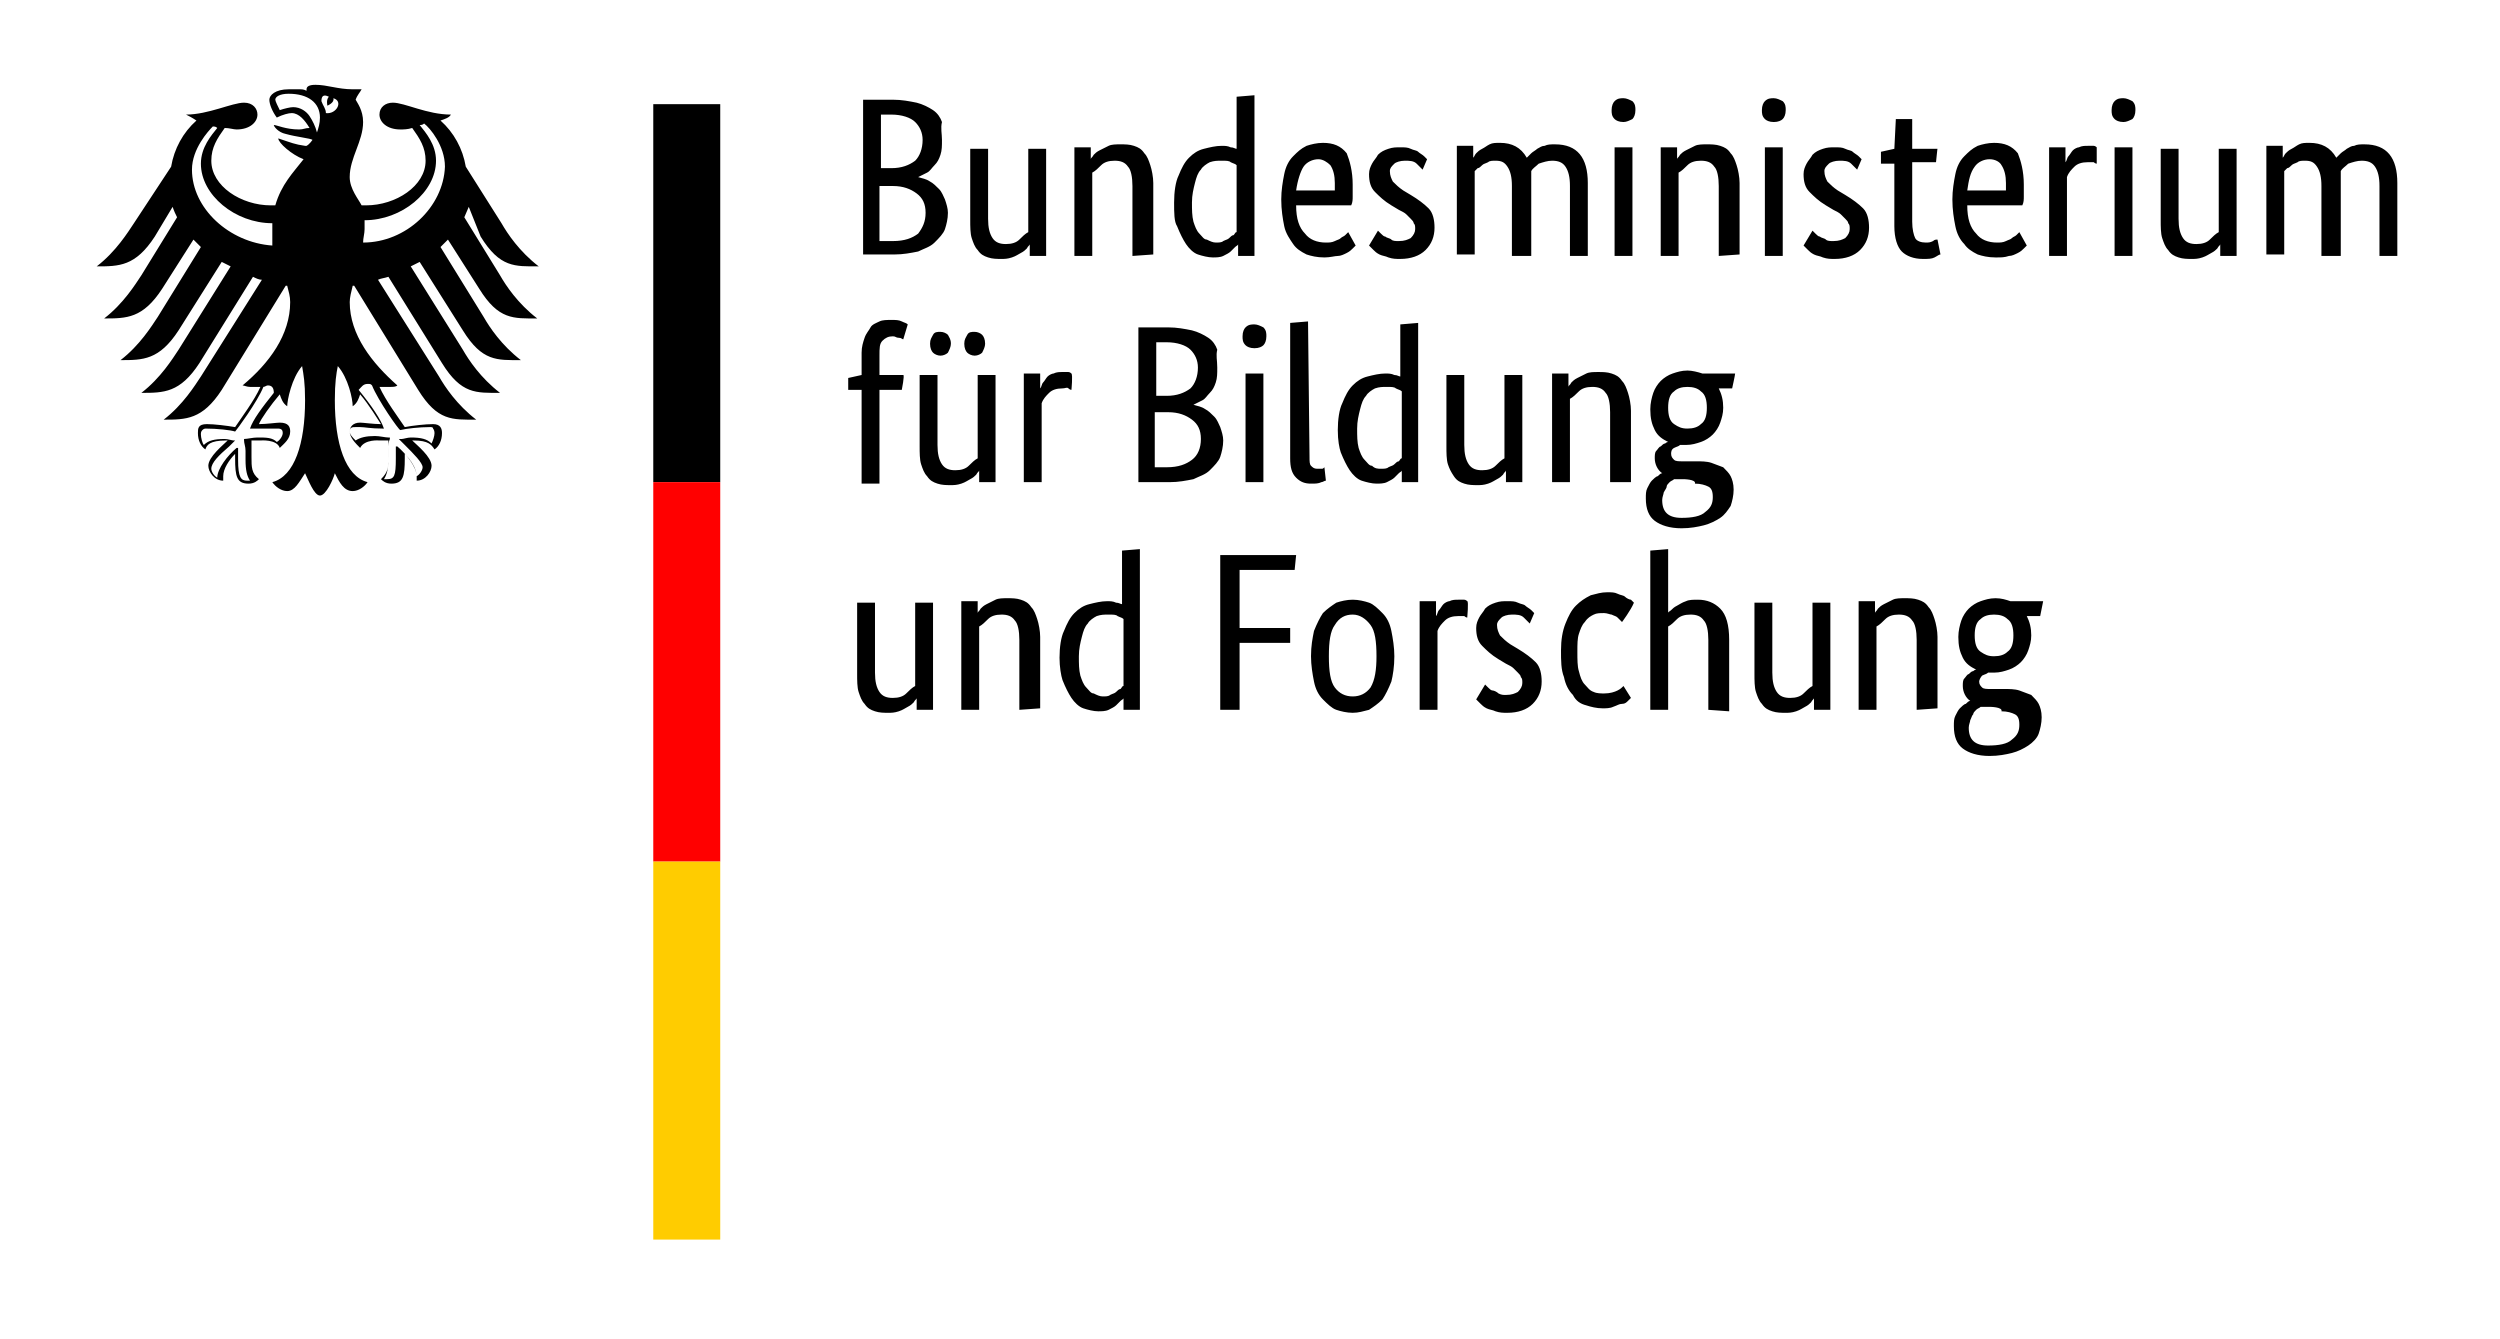
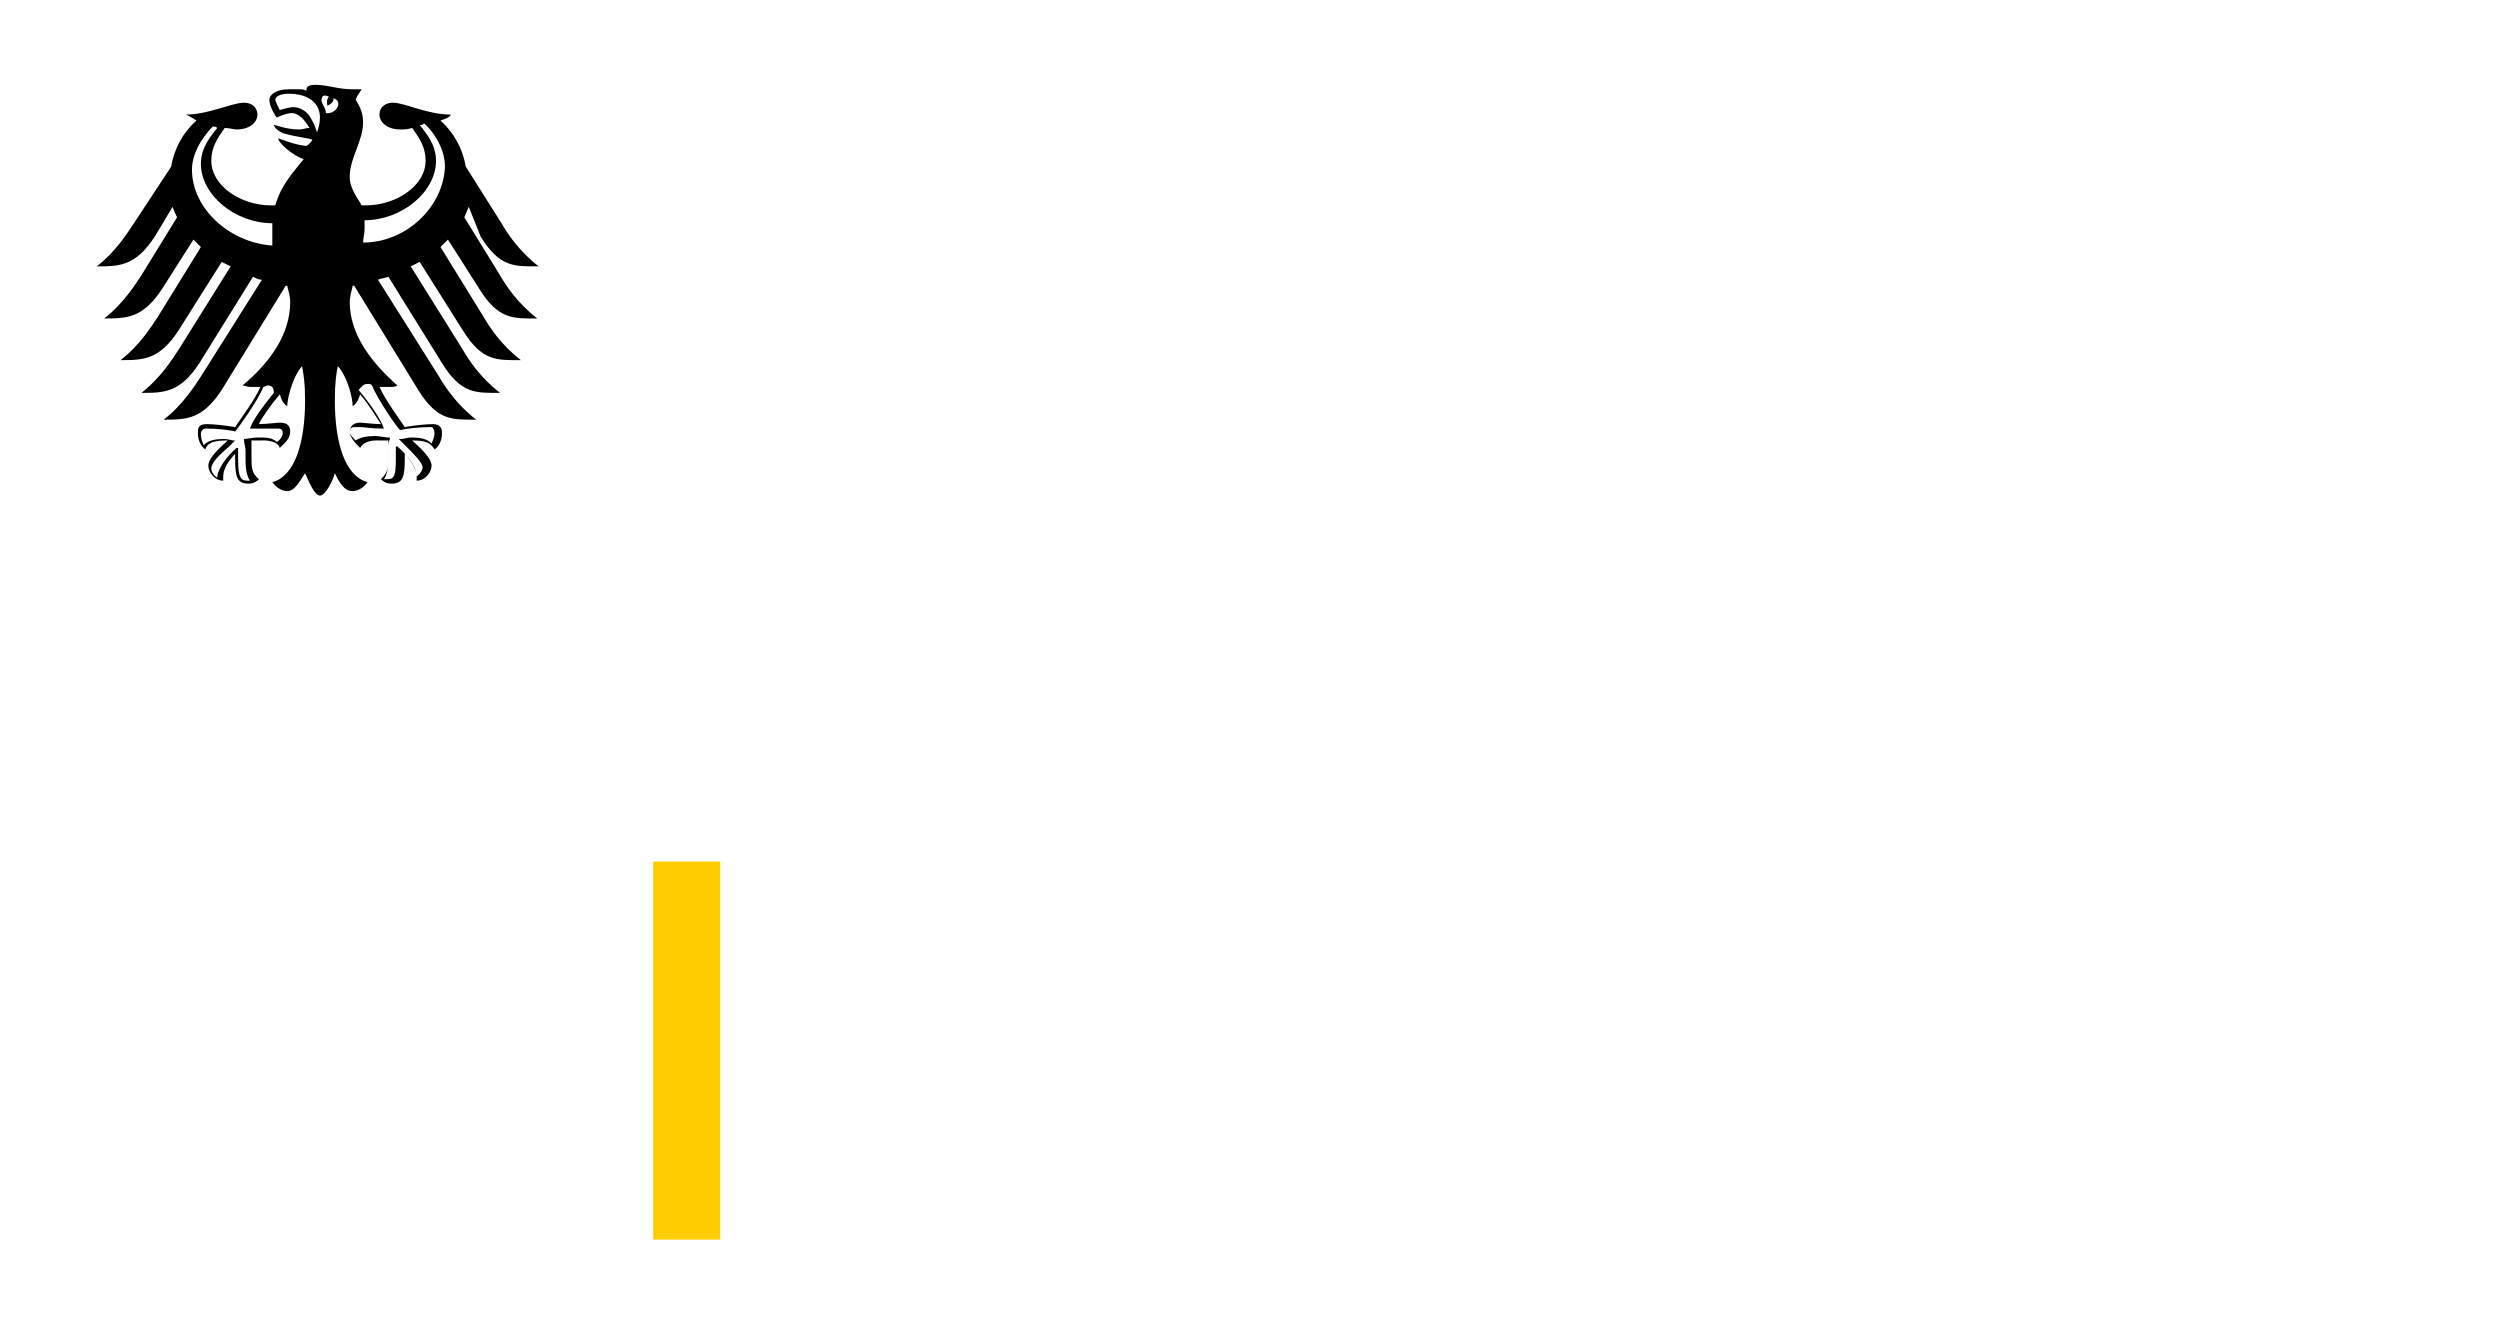
<svg xmlns="http://www.w3.org/2000/svg" version="1.2" baseProfile="tiny" id="Ebene_1" x="0px" y="0px" viewBox="0 0 168 90" overflow="visible" xml:space="preserve">
  <g id="Name" transform="scale(1,-1) translate(0,-104)">
-     <path d="M63.3,94.6c0-0.4,0-0.7-0.1-1c-0.1-0.3-0.2-0.5-0.4-0.7c-0.2-0.2-0.3-0.4-0.5-0.5c-0.2-0.1-0.4-0.2-0.6-0.3v0   c0.3-0.1,0.5-0.1,0.8-0.3c0.2-0.1,0.4-0.3,0.6-0.5c0.2-0.2,0.3-0.5,0.4-0.7c0.1-0.3,0.2-0.6,0.2-0.9c0-0.4-0.1-0.8-0.2-1.1   c-0.1-0.3-0.4-0.6-0.7-0.9c-0.3-0.3-0.7-0.4-1.1-0.6c-0.5-0.1-1-0.2-1.6-0.2h-2.1v10.4h2c0.6,0,1.1-0.1,1.6-0.2   c0.4-0.1,0.8-0.3,1.1-0.5c0.3-0.2,0.5-0.5,0.6-0.8C63.2,95.4,63.3,95,63.3,94.6z M62,94.6c0,0.5-0.2,0.9-0.5,1.2s-0.9,0.5-1.6,0.5   h-0.7v-3.6h0.7c0.7,0,1.2,0.2,1.6,0.5C61.8,93.5,62,94,62,94.6z M62.2,89.7c0,0.6-0.2,1-0.6,1.3c-0.4,0.3-0.9,0.5-1.6,0.5h-0.9   v-3.7H60c0.8,0,1.3,0.2,1.7,0.5C62,88.7,62.2,89.1,62.2,89.7z M70.3,86.8h-1.1v0.8h0c0-0.1-0.1-0.1-0.2-0.3   c-0.1-0.1-0.2-0.2-0.4-0.3c-0.2-0.1-0.3-0.2-0.6-0.3s-0.5-0.1-0.7-0.1c-0.3,0-0.6,0-0.9,0.1c-0.3,0.1-0.5,0.2-0.7,0.5   c-0.2,0.2-0.3,0.5-0.4,0.8c-0.1,0.3-0.1,0.8-0.1,1.2v4.8h1.2v-4.7c0-0.6,0.1-1,0.3-1.3c0.2-0.3,0.5-0.4,0.9-0.4   c0.4,0,0.7,0.1,0.9,0.3c0.2,0.2,0.4,0.4,0.6,0.5v5.6h1.2C70.3,94.1,70.3,86.8,70.3,86.8z M76.1,86.8v4.7c0,0.6-0.1,1.1-0.3,1.3   c-0.2,0.3-0.5,0.4-0.9,0.4c-0.4,0-0.7-0.1-0.9-0.3c-0.2-0.2-0.4-0.4-0.6-0.5v-5.6h-1.2v7.3h1.1v-0.8h0c0,0.1,0.1,0.1,0.2,0.3   c0.1,0.1,0.2,0.2,0.4,0.3c0.2,0.1,0.4,0.2,0.6,0.3c0.2,0.1,0.5,0.1,0.8,0.1c0.3,0,0.6,0,0.9-0.1c0.3-0.1,0.5-0.2,0.7-0.5   c0.2-0.2,0.3-0.5,0.4-0.8c0.1-0.3,0.2-0.8,0.2-1.2v-4.8L76.1,86.8L76.1,86.8z M78.9,90.4c0,0.7,0.1,1.4,0.3,1.8   c0.2,0.5,0.4,0.9,0.7,1.2c0.3,0.3,0.6,0.5,1,0.6c0.4,0.1,0.8,0.2,1.2,0.2c0.2,0,0.4,0,0.6-0.1c0.2,0,0.3-0.1,0.4-0.1v3.5l1.2,0.1   V86.8h-1.1v0.8h0c0-0.1-0.1-0.1-0.2-0.2s-0.2-0.2-0.3-0.3c-0.1-0.1-0.3-0.2-0.5-0.3c-0.2-0.1-0.5-0.1-0.7-0.1c-0.3,0-0.7,0.1-1,0.2   c-0.3,0.1-0.6,0.4-0.8,0.7c-0.2,0.3-0.4,0.7-0.6,1.2C78.9,89.1,78.9,89.7,78.9,90.4L78.9,90.4z M81.7,87.7c0.2,0,0.4,0,0.5,0.1   c0.2,0.1,0.3,0.1,0.4,0.2c0.1,0.1,0.2,0.2,0.3,0.2c0.1,0.1,0.1,0.2,0.2,0.2v4.5c-0.1,0.1-0.2,0.1-0.4,0.2c-0.1,0.1-0.3,0.1-0.6,0.1   c-0.3,0-0.5,0-0.8-0.1c-0.2-0.1-0.5-0.3-0.6-0.5c-0.2-0.2-0.3-0.5-0.4-0.9c-0.1-0.4-0.2-0.8-0.2-1.3c0-0.5,0-0.9,0.1-1.3   c0.1-0.3,0.2-0.6,0.4-0.8c0.2-0.2,0.3-0.4,0.5-0.4C81.3,87.8,81.5,87.7,81.7,87.7L81.7,87.7z M90.9,91.6c0-0.3,0-0.6,0-0.8   c0-0.2,0-0.4-0.1-0.6h-3.7c0-0.9,0.2-1.5,0.6-1.9c0.3-0.4,0.8-0.6,1.4-0.6c0.2,0,0.4,0,0.6,0.1c0.2,0.1,0.3,0.1,0.4,0.2   c0.1,0.1,0.2,0.1,0.3,0.2c0.1,0.1,0.1,0.1,0.2,0.2l0.5-0.9c-0.1-0.1-0.1-0.1-0.2-0.2c-0.1-0.1-0.2-0.2-0.4-0.3   c-0.2-0.1-0.4-0.2-0.6-0.2s-0.5-0.1-0.9-0.1c-0.5,0-0.9,0.1-1.2,0.2c-0.4,0.2-0.7,0.4-0.9,0.7s-0.5,0.7-0.6,1.2   c-0.1,0.5-0.2,1.1-0.2,1.8c0,0.6,0.1,1.2,0.2,1.7c0.1,0.5,0.3,0.9,0.6,1.2s0.5,0.5,0.9,0.7c0.3,0.1,0.7,0.2,1.1,0.2   c0.7,0,1.2-0.2,1.6-0.7C90.7,93.2,90.9,92.5,90.9,91.6L90.9,91.6z M88.6,93.3c-0.4,0-0.8-0.2-1-0.5s-0.4-0.9-0.5-1.6h2.6   c0,0.1,0,0.1,0,0.2c0,0.1,0,0.2,0,0.3c0,0.5-0.1,0.9-0.3,1.2C89.2,93.1,88.9,93.3,88.6,93.3z M95.6,92.6c-0.1,0.1-0.2,0.2-0.4,0.4   c-0.2,0.2-0.5,0.2-0.8,0.2c-0.3,0-0.6-0.1-0.7-0.2c-0.2-0.2-0.3-0.3-0.3-0.5c0-0.3,0.1-0.5,0.2-0.7c0.2-0.2,0.4-0.4,0.7-0.6   l0.5-0.3c0.5-0.3,0.9-0.6,1.2-0.9c0.3-0.3,0.4-0.8,0.4-1.3c0-0.6-0.2-1.1-0.6-1.5c-0.4-0.4-1-0.6-1.7-0.6c-0.3,0-0.5,0-0.8,0.1   c-0.2,0.1-0.4,0.1-0.6,0.2c-0.2,0.1-0.3,0.2-0.4,0.3c-0.1,0.1-0.2,0.2-0.3,0.3l0.6,1c0.1-0.1,0.1-0.1,0.2-0.2   c0.1-0.1,0.2-0.2,0.3-0.2c0.1-0.1,0.3-0.1,0.4-0.2s0.3-0.1,0.5-0.1c0.4,0,0.6,0.1,0.8,0.2c0.2,0.2,0.3,0.4,0.3,0.6   c0,0.2,0,0.3-0.1,0.4c0,0.1-0.1,0.2-0.2,0.3c-0.1,0.1-0.2,0.2-0.3,0.3c-0.1,0.1-0.3,0.2-0.5,0.3l-0.5,0.3c-0.5,0.3-0.8,0.6-1.1,0.9   c-0.3,0.3-0.4,0.7-0.4,1.2c0,0.3,0.1,0.5,0.2,0.7c0.1,0.2,0.3,0.4,0.4,0.6c0.2,0.2,0.4,0.3,0.7,0.4c0.3,0.1,0.5,0.1,0.8,0.1   c0.3,0,0.5,0,0.7-0.1c0.2-0.1,0.4-0.1,0.5-0.2c0.1-0.1,0.3-0.2,0.4-0.3c0.1-0.1,0.2-0.2,0.2-0.2L95.6,92.6L95.6,92.6z M101.6,86.8   v4.7c0,0.6-0.1,1-0.3,1.3s-0.4,0.4-0.8,0.4c-0.2,0-0.4,0-0.5-0.1c-0.2-0.1-0.3-0.1-0.4-0.2c-0.1-0.1-0.2-0.2-0.3-0.2   c-0.1-0.1-0.2-0.2-0.2-0.2v-5.6h-1.2v7.3h1.1v-0.8h0c0.1,0.1,0.1,0.2,0.2,0.3c0.1,0.1,0.2,0.2,0.4,0.3c0.2,0.1,0.3,0.2,0.5,0.3   c0.2,0.1,0.4,0.1,0.7,0.1c0.8,0,1.4-0.3,1.8-1c0.1,0.1,0.2,0.2,0.3,0.3c0.1,0.1,0.3,0.2,0.4,0.3c0.2,0.1,0.3,0.2,0.5,0.2   c0.2,0.1,0.4,0.1,0.7,0.1c1.5,0,2.2-0.9,2.2-2.6v-4.9h-1.2v4.7c0,0.6-0.1,1-0.3,1.3c-0.2,0.3-0.5,0.4-0.9,0.4   c-0.3,0-0.6-0.1-0.9-0.2c-0.2-0.2-0.4-0.3-0.5-0.5c0-0.1,0-0.2,0-0.4c0-0.1,0-0.3,0-0.4v-4.9C102.8,86.8,101.6,86.8,101.6,86.8z    M109.7,86.8h-1.2v7.3h1.2V86.8z M109.1,95.8c-0.3,0-0.5,0.1-0.6,0.2c-0.2,0.2-0.2,0.4-0.2,0.6c0,0.3,0.1,0.5,0.2,0.6   c0.2,0.2,0.4,0.2,0.6,0.2c0.2,0,0.4-0.1,0.6-0.2c0.2-0.2,0.2-0.4,0.2-0.6c0-0.3-0.1-0.5-0.2-0.6C109.5,95.9,109.3,95.8,109.1,95.8z    M115.5,86.8v4.7c0,0.6-0.1,1.1-0.3,1.3c-0.2,0.3-0.5,0.4-0.9,0.4c-0.4,0-0.7-0.1-0.9-0.3c-0.2-0.2-0.4-0.4-0.6-0.5v-5.6h-1.2v7.3   h1.1v-0.8h0c0,0.1,0.1,0.1,0.2,0.3c0.1,0.1,0.2,0.2,0.4,0.3c0.2,0.1,0.4,0.2,0.6,0.3s0.5,0.1,0.8,0.1c0.3,0,0.6,0,0.9-0.1   c0.3-0.1,0.5-0.2,0.7-0.5c0.2-0.2,0.3-0.5,0.4-0.8c0.1-0.3,0.2-0.8,0.2-1.2v-4.8L115.5,86.8L115.5,86.8z M119.8,86.8h-1.2v7.3h1.2   V86.8z M119.2,95.8c-0.3,0-0.5,0.1-0.6,0.2c-0.2,0.2-0.2,0.4-0.2,0.6c0,0.3,0.1,0.5,0.2,0.6c0.2,0.2,0.4,0.2,0.6,0.2   c0.2,0,0.4-0.1,0.6-0.2c0.2-0.2,0.2-0.4,0.2-0.6c0-0.3-0.1-0.5-0.2-0.6C119.7,95.9,119.5,95.8,119.2,95.8z M124.8,92.6   c-0.1,0.1-0.2,0.2-0.4,0.4c-0.2,0.2-0.5,0.2-0.8,0.2c-0.3,0-0.6-0.1-0.7-0.2c-0.2-0.2-0.3-0.3-0.3-0.5c0-0.3,0.1-0.5,0.2-0.7   c0.2-0.2,0.4-0.4,0.7-0.6l0.5-0.3c0.5-0.3,0.9-0.6,1.2-0.9c0.3-0.3,0.4-0.8,0.4-1.3c0-0.6-0.2-1.1-0.6-1.5c-0.4-0.4-1-0.6-1.7-0.6   c-0.3,0-0.5,0-0.8,0.1c-0.2,0.1-0.4,0.1-0.6,0.2c-0.2,0.1-0.3,0.2-0.4,0.3c-0.1,0.1-0.2,0.2-0.3,0.3l0.6,1c0.1-0.1,0.1-0.1,0.2-0.2   c0.1-0.1,0.2-0.2,0.3-0.2c0.1-0.1,0.3-0.1,0.4-0.2s0.3-0.1,0.5-0.1c0.4,0,0.6,0.1,0.8,0.2c0.2,0.2,0.3,0.4,0.3,0.6   c0,0.2,0,0.3-0.1,0.4c0,0.1-0.1,0.2-0.2,0.3c-0.1,0.1-0.2,0.2-0.3,0.3c-0.1,0.1-0.3,0.2-0.5,0.3l-0.5,0.3c-0.5,0.3-0.8,0.6-1.1,0.9   c-0.3,0.3-0.4,0.7-0.4,1.2c0,0.3,0.1,0.5,0.2,0.7c0.1,0.2,0.3,0.4,0.4,0.6c0.2,0.2,0.4,0.3,0.7,0.4c0.3,0.1,0.5,0.1,0.8,0.1   c0.3,0,0.5,0,0.7-0.1c0.2-0.1,0.4-0.1,0.5-0.2c0.1-0.1,0.3-0.2,0.4-0.3c0.1-0.1,0.2-0.2,0.2-0.2L124.8,92.6L124.8,92.6z    M130.1,93.1h-1.6v-4c0-0.5,0.1-0.9,0.2-1.1c0.1-0.2,0.4-0.3,0.7-0.3c0.2,0,0.3,0,0.5,0.1c0.1,0.1,0.2,0.1,0.3,0.1l0.2-1   c-0.1,0-0.2-0.1-0.4-0.2c-0.2-0.1-0.4-0.1-0.8-0.1c-0.6,0-1.1,0.2-1.4,0.5c-0.3,0.3-0.5,0.9-0.5,1.7v4.2h-0.9v0.8l0.9,0.2l0.1,2   h1.1v-2h1.7C130.2,94.1,130.1,93.1,130.1,93.1z M136,91.6c0-0.3,0-0.6,0-0.8c0-0.2,0-0.4-0.1-0.6h-3.7c0-0.9,0.2-1.5,0.6-1.9   c0.3-0.4,0.8-0.6,1.4-0.6c0.2,0,0.4,0,0.6,0.1s0.3,0.1,0.4,0.2c0.1,0.1,0.2,0.1,0.3,0.2c0.1,0.1,0.1,0.1,0.2,0.2l0.5-0.9   c-0.1-0.1-0.1-0.1-0.2-0.2c-0.1-0.1-0.2-0.2-0.4-0.3c-0.2-0.1-0.4-0.2-0.6-0.2c-0.3-0.1-0.5-0.1-0.9-0.1c-0.5,0-0.9,0.1-1.2,0.2   c-0.4,0.2-0.7,0.4-0.9,0.7c-0.3,0.3-0.5,0.7-0.6,1.2c-0.1,0.5-0.2,1.1-0.2,1.8c0,0.6,0.1,1.2,0.2,1.7c0.1,0.5,0.3,0.9,0.6,1.2   c0.3,0.3,0.5,0.5,0.9,0.7c0.3,0.1,0.7,0.2,1.1,0.2c0.7,0,1.2-0.2,1.6-0.7C135.8,93.2,136,92.5,136,91.6L136,91.6z M133.7,93.3   c-0.4,0-0.8-0.2-1-0.5c-0.3-0.4-0.4-0.9-0.5-1.6h2.6c0,0.1,0,0.1,0,0.2c0,0.1,0,0.2,0,0.3c0,0.5-0.1,0.9-0.3,1.2   C134.4,93.1,134.1,93.3,133.7,93.3z M140.9,93c0,0-0.1,0-0.2,0.1c-0.1,0-0.2,0-0.4,0c-0.4,0-0.7-0.1-0.9-0.3   c-0.2-0.2-0.4-0.4-0.5-0.7v-5.3h-1.2v7.3h1.1v-1h0c0.1,0.1,0.1,0.3,0.2,0.4c0.1,0.1,0.2,0.3,0.3,0.4c0.1,0.1,0.3,0.2,0.4,0.2   c0.2,0.1,0.4,0.1,0.6,0.1c0.2,0,0.3,0,0.4,0c0.1,0,0.2-0.1,0.2-0.1L140.9,93L140.9,93z M143.3,86.8h-1.2v7.3h1.2V86.8z M142.7,95.8   c-0.3,0-0.5,0.1-0.6,0.2c-0.2,0.2-0.2,0.4-0.2,0.6c0,0.3,0.1,0.5,0.2,0.6c0.2,0.2,0.4,0.2,0.6,0.2c0.2,0,0.4-0.1,0.6-0.2   c0.2-0.2,0.2-0.4,0.2-0.6c0-0.3-0.1-0.5-0.2-0.6C143.1,95.9,142.9,95.8,142.7,95.8z M150.3,86.8h-1.1v0.8h0c0-0.1-0.1-0.1-0.2-0.3   c-0.1-0.1-0.2-0.2-0.4-0.3c-0.2-0.1-0.3-0.2-0.6-0.3s-0.5-0.1-0.7-0.1c-0.3,0-0.6,0-0.9,0.1c-0.3,0.1-0.5,0.2-0.7,0.5   c-0.2,0.2-0.3,0.5-0.4,0.8c-0.1,0.3-0.1,0.8-0.1,1.2v4.8h1.2v-4.7c0-0.6,0.1-1,0.3-1.3c0.2-0.3,0.5-0.4,0.9-0.4   c0.4,0,0.7,0.1,0.9,0.3c0.2,0.2,0.4,0.4,0.6,0.5v5.6h1.2L150.3,86.8L150.3,86.8z M156,86.8v4.7c0,0.6-0.1,1-0.3,1.3   s-0.4,0.4-0.8,0.4c-0.2,0-0.4,0-0.5-0.1c-0.2-0.1-0.3-0.1-0.4-0.2c-0.1-0.1-0.2-0.2-0.3-0.2c-0.1-0.1-0.2-0.2-0.2-0.2v-5.6h-1.2   v7.3h1.1v-0.8h0c0.1,0.1,0.1,0.2,0.2,0.3c0.1,0.1,0.2,0.2,0.4,0.3c0.2,0.1,0.3,0.2,0.5,0.3c0.2,0.1,0.4,0.1,0.7,0.1   c0.8,0,1.4-0.3,1.8-1c0.1,0.1,0.2,0.2,0.3,0.3c0.1,0.1,0.3,0.2,0.4,0.3c0.2,0.1,0.3,0.2,0.5,0.2c0.2,0.1,0.4,0.1,0.7,0.1   c1.5,0,2.2-0.9,2.2-2.6v-4.9h-1.2v4.7c0,0.6-0.1,1-0.3,1.3c-0.2,0.3-0.5,0.4-0.9,0.4c-0.3,0-0.6-0.1-0.9-0.2   c-0.2-0.2-0.4-0.3-0.5-0.5c0-0.1,0-0.2,0-0.4c0-0.1,0-0.3,0-0.4v-4.9H156L156,86.8z M60.6,77.8h-1.5v-6.3h-1.2v6.3H57v0.8l0.9,0.2   v1.5c0,0.4,0.1,0.7,0.2,1s0.3,0.5,0.4,0.7s0.4,0.3,0.6,0.4s0.5,0.1,0.8,0.1c0.3,0,0.5,0,0.7-0.1c0.2-0.1,0.3-0.1,0.4-0.2l-0.3-1   c-0.1,0-0.1,0.1-0.3,0.1s-0.2,0.1-0.4,0.1c-0.3,0-0.5-0.1-0.7-0.3s-0.2-0.5-0.2-1v-1.3h1.6C60.8,78.8,60.6,77.8,60.6,77.8z    M66.9,71.6h-1.1v0.8h0c0-0.1-0.1-0.1-0.2-0.3c-0.1-0.1-0.2-0.2-0.4-0.3c-0.2-0.1-0.3-0.2-0.6-0.3s-0.5-0.1-0.7-0.1   c-0.3,0-0.6,0-0.9,0.1c-0.3,0.1-0.5,0.2-0.7,0.5c-0.2,0.2-0.3,0.5-0.4,0.8c-0.1,0.3-0.1,0.8-0.1,1.2v4.8H63v-4.7   c0-0.6,0.1-1,0.3-1.3c0.2-0.3,0.5-0.4,0.9-0.4c0.4,0,0.7,0.1,0.9,0.3c0.2,0.2,0.4,0.4,0.6,0.5v5.6h1.2   C66.9,78.8,66.9,71.6,66.9,71.6z M63.9,80.9c0-0.2-0.1-0.4-0.2-0.6c-0.1-0.1-0.3-0.2-0.5-0.2s-0.4,0.1-0.5,0.2s-0.2,0.3-0.2,0.6   s0.1,0.4,0.2,0.6s0.3,0.2,0.5,0.2s0.4-0.1,0.5-0.2C63.8,81.3,63.9,81.2,63.9,80.9z M66.2,80.9c0-0.2-0.1-0.4-0.2-0.6   c-0.1-0.1-0.3-0.2-0.5-0.2s-0.4,0.1-0.5,0.2c-0.1,0.1-0.2,0.3-0.2,0.6s0.1,0.4,0.2,0.6s0.3,0.2,0.5,0.2s0.4-0.1,0.5-0.2   S66.2,81.2,66.2,80.9z M72,77.8c0,0-0.1,0-0.2,0.1s-0.2,0-0.4,0c-0.4,0-0.7-0.1-0.9-0.3c-0.2-0.2-0.4-0.4-0.5-0.7v-5.3h-1.2v7.3   h1.1v-1h0c0.1,0.1,0.1,0.3,0.2,0.4c0.1,0.1,0.2,0.3,0.3,0.4c0.1,0.1,0.3,0.2,0.4,0.2c0.2,0.1,0.4,0.1,0.6,0.1c0.2,0,0.3,0,0.4,0   c0.1,0,0.2-0.1,0.2-0.1C72.1,78.8,72,77.8,72,77.8z M81.8,79.3c0-0.4,0-0.7-0.1-1c-0.1-0.3-0.2-0.5-0.4-0.7   c-0.2-0.2-0.3-0.4-0.5-0.5c-0.2-0.1-0.4-0.2-0.6-0.3v0c0.3-0.1,0.5-0.1,0.8-0.3c0.2-0.1,0.4-0.3,0.6-0.5c0.2-0.2,0.3-0.5,0.4-0.7   c0.1-0.3,0.2-0.6,0.2-0.9c0-0.4-0.1-0.8-0.2-1.1c-0.1-0.3-0.4-0.6-0.7-0.9c-0.3-0.3-0.7-0.4-1.1-0.6c-0.5-0.1-1-0.2-1.6-0.2h-2.1   V82h2c0.6,0,1.1-0.1,1.6-0.2c0.4-0.1,0.8-0.3,1.1-0.5c0.3-0.2,0.5-0.5,0.6-0.8C81.7,80.1,81.8,79.8,81.8,79.3z M80.5,79.3   c0,0.5-0.2,0.9-0.5,1.2c-0.3,0.3-0.9,0.5-1.6,0.5h-0.7v-3.6h0.7c0.7,0,1.2,0.2,1.6,0.5C80.3,78.2,80.5,78.7,80.5,79.3z M80.7,74.5   c0,0.6-0.2,1-0.6,1.3c-0.4,0.3-0.9,0.5-1.6,0.5h-0.9v-3.7h0.8c0.8,0,1.3,0.2,1.7,0.5C80.5,73.4,80.7,73.9,80.7,74.5z M84.9,71.6   h-1.2v7.3h1.2V71.6z M84.3,80.6c-0.3,0-0.5,0.1-0.6,0.2c-0.2,0.2-0.2,0.4-0.2,0.6c0,0.3,0.1,0.5,0.2,0.6c0.2,0.2,0.4,0.2,0.6,0.2   c0.2,0,0.4-0.1,0.6-0.2c0.2-0.2,0.2-0.4,0.2-0.6c0-0.3-0.1-0.5-0.2-0.6C84.8,80.7,84.6,80.6,84.3,80.6z M88,73.3   c0-0.3,0-0.5,0.1-0.6c0.1-0.1,0.2-0.2,0.4-0.2c0.1,0,0.2,0,0.3,0c0.1,0,0.1,0,0.2,0.1l0.1-0.9c-0.1,0-0.2-0.1-0.3-0.1   c-0.2-0.1-0.4-0.1-0.7-0.1c-0.4,0-0.7,0.1-1,0.4c-0.3,0.3-0.4,0.7-0.4,1.3v9.1l1.2,0.1L88,73.3L88,73.3z M89.9,75.1   c0,0.7,0.1,1.4,0.3,1.8c0.2,0.5,0.4,0.9,0.7,1.2c0.3,0.3,0.6,0.5,1,0.6c0.4,0.1,0.8,0.2,1.2,0.2c0.2,0,0.4,0,0.6-0.1   c0.2,0,0.3-0.1,0.4-0.1v3.5l1.2,0.1V71.6h-1.1v0.8h0c0-0.1-0.1-0.1-0.2-0.2s-0.2-0.2-0.3-0.3c-0.1-0.1-0.3-0.2-0.5-0.3   c-0.2-0.1-0.5-0.1-0.7-0.1c-0.3,0-0.7,0.1-1,0.2c-0.3,0.1-0.6,0.4-0.8,0.7c-0.2,0.3-0.4,0.7-0.6,1.2C90,73.9,89.9,74.4,89.9,75.1   L89.9,75.1z M92.8,72.5c0.2,0,0.4,0,0.5,0.1c0.2,0.1,0.3,0.1,0.4,0.2s0.2,0.2,0.3,0.2c0.1,0.1,0.1,0.2,0.2,0.2v4.5   c-0.1,0.1-0.2,0.1-0.4,0.2c-0.1,0.1-0.3,0.1-0.6,0.1c-0.3,0-0.5,0-0.8-0.1c-0.2-0.1-0.5-0.3-0.6-0.5c-0.2-0.2-0.3-0.5-0.4-0.9   c-0.1-0.4-0.2-0.8-0.2-1.3c0-0.5,0-0.9,0.1-1.3c0.1-0.3,0.2-0.6,0.4-0.8c0.2-0.2,0.3-0.4,0.5-0.4C92.4,72.5,92.6,72.5,92.8,72.5z    M102.3,71.6h-1.1v0.8h0c0-0.1-0.1-0.1-0.2-0.3c-0.1-0.1-0.2-0.2-0.4-0.3c-0.2-0.1-0.3-0.2-0.6-0.3s-0.5-0.1-0.7-0.1   c-0.3,0-0.6,0-0.9,0.1c-0.3,0.1-0.5,0.2-0.7,0.5s-0.3,0.5-0.4,0.8c-0.1,0.3-0.1,0.8-0.1,1.2v4.8h1.2v-4.7c0-0.6,0.1-1,0.3-1.3   c0.2-0.3,0.5-0.4,0.9-0.4c0.4,0,0.7,0.1,0.9,0.3c0.2,0.2,0.4,0.4,0.6,0.5v5.6h1.2C102.3,78.8,102.3,71.6,102.3,71.6z M108.2,71.6   v4.7c0,0.6-0.1,1.1-0.3,1.3c-0.2,0.3-0.5,0.4-0.9,0.4c-0.4,0-0.7-0.1-0.9-0.3c-0.2-0.2-0.4-0.4-0.6-0.5v-5.6h-1.2v7.3h1.1V78h0   c0,0.1,0.1,0.1,0.2,0.3c0.1,0.1,0.2,0.2,0.4,0.3c0.2,0.1,0.4,0.2,0.6,0.3s0.5,0.1,0.8,0.1c0.3,0,0.6,0,0.9-0.1   c0.3-0.1,0.5-0.2,0.7-0.5c0.2-0.2,0.3-0.5,0.4-0.8c0.1-0.3,0.2-0.8,0.2-1.2v-4.8H108.2L108.2,71.6z M116.4,77.9h-0.9   c0.2-0.4,0.3-0.8,0.3-1.3c0-0.4-0.1-0.7-0.2-1c-0.1-0.3-0.3-0.6-0.5-0.8c-0.2-0.2-0.5-0.4-0.8-0.5c-0.3-0.1-0.6-0.2-1-0.2h-0.2   c-0.1,0-0.1,0-0.2,0c-0.1-0.1-0.2-0.1-0.4-0.2s-0.2-0.3-0.2-0.4c0-0.2,0.1-0.3,0.2-0.4c0.1-0.1,0.3-0.1,0.6-0.1h0.9   c0.3,0,0.7,0,1-0.1c0.3-0.1,0.5-0.2,0.8-0.3c0.2-0.2,0.4-0.4,0.5-0.6c0.1-0.2,0.2-0.5,0.2-0.9c0-0.4-0.1-0.8-0.2-1.1   c-0.2-0.3-0.4-0.6-0.7-0.8c-0.3-0.2-0.7-0.4-1.1-0.5c-0.4-0.1-0.9-0.2-1.5-0.2c-0.8,0-1.4,0.2-1.8,0.5c-0.4,0.3-0.6,0.8-0.6,1.5   c0,0.3,0,0.5,0.1,0.7c0.1,0.2,0.2,0.4,0.3,0.5c0.1,0.1,0.3,0.3,0.4,0.3c0.1,0.1,0.2,0.2,0.3,0.2v0c-0.3,0.2-0.5,0.6-0.5,1   c0,0.2,0,0.4,0.1,0.5c0.1,0.1,0.2,0.3,0.3,0.3c0.1,0.1,0.2,0.2,0.3,0.2c0.1,0.1,0.2,0.1,0.2,0.1v0c-0.4,0.2-0.7,0.4-0.9,0.8   c-0.2,0.4-0.3,0.8-0.3,1.4c0,0.4,0.1,0.8,0.2,1.1c0.1,0.3,0.3,0.6,0.5,0.8c0.2,0.2,0.5,0.4,0.8,0.5c0.3,0.1,0.6,0.2,1,0.2   c0.3,0,0.7-0.1,1-0.2h2.2C116.6,78.8,116.4,77.9,116.4,77.9z M113.1,71.8c-0.2,0-0.4,0-0.6,0c-0.1-0.1-0.2-0.1-0.3-0.2   c-0.1-0.1-0.2-0.2-0.2-0.3s-0.1-0.2-0.2-0.4c0-0.1-0.1-0.3-0.1-0.5c0-0.8,0.4-1.2,1.3-1.2c0.7,0,1.3,0.1,1.6,0.4   c0.4,0.3,0.5,0.6,0.5,1c0,0.4-0.1,0.6-0.3,0.7c-0.2,0.1-0.5,0.2-0.9,0.2C114,71.8,113.1,71.8,113.1,71.8z M114.7,76.6   c0,0.5-0.1,0.9-0.4,1.1c-0.2,0.2-0.5,0.3-0.9,0.3c-0.4,0-0.7-0.1-0.9-0.3c-0.3-0.2-0.4-0.6-0.4-1.1c0-0.5,0.1-0.9,0.4-1.1   s0.5-0.3,0.9-0.3c0.4,0,0.7,0.1,0.9,0.3C114.6,75.7,114.7,76.1,114.7,76.6z M62.7,56.3h-1.1v0.8h0c0-0.1-0.1-0.1-0.2-0.3   c-0.1-0.1-0.2-0.2-0.4-0.3c-0.2-0.1-0.3-0.2-0.6-0.3s-0.5-0.1-0.7-0.1c-0.3,0-0.6,0-0.9,0.1c-0.3,0.1-0.5,0.2-0.7,0.5   c-0.2,0.2-0.3,0.5-0.4,0.8c-0.1,0.3-0.1,0.8-0.1,1.2v4.8h1.2v-4.7c0-0.6,0.1-1,0.3-1.3c0.2-0.3,0.5-0.4,0.9-0.4   c0.4,0,0.7,0.1,0.9,0.3c0.2,0.2,0.4,0.4,0.6,0.5v5.6h1.2C62.7,63.6,62.7,56.3,62.7,56.3z M68.5,56.3V61c0,0.6-0.1,1.1-0.3,1.3   c-0.2,0.3-0.5,0.4-0.9,0.4c-0.4,0-0.7-0.1-0.9-0.3c-0.2-0.2-0.4-0.4-0.6-0.5v-5.6h-1.2v7.3h1.1v-0.8h0c0,0.1,0.1,0.1,0.2,0.3   c0.1,0.1,0.2,0.2,0.4,0.3c0.2,0.1,0.4,0.2,0.6,0.3c0.2,0.1,0.5,0.1,0.8,0.1c0.3,0,0.6,0,0.9-0.1c0.3-0.1,0.5-0.2,0.7-0.5   c0.2-0.2,0.3-0.5,0.4-0.8c0.1-0.3,0.2-0.8,0.2-1.2v-4.8L68.5,56.3L68.5,56.3z M71.2,59.8c0,0.7,0.1,1.4,0.3,1.8   c0.2,0.5,0.4,0.9,0.7,1.2c0.3,0.3,0.6,0.5,1,0.6c0.4,0.1,0.8,0.2,1.2,0.2c0.2,0,0.4,0,0.6-0.1c0.2,0,0.3-0.1,0.4-0.1V67l1.2,0.1   V56.3h-1.1v0.8h0c0-0.1-0.1-0.1-0.2-0.2s-0.2-0.2-0.3-0.3c-0.1-0.1-0.3-0.2-0.5-0.3c-0.2-0.1-0.5-0.1-0.7-0.1c-0.3,0-0.7,0.1-1,0.2   c-0.3,0.1-0.6,0.4-0.8,0.7c-0.2,0.3-0.4,0.7-0.6,1.2C71.3,58.6,71.2,59.2,71.2,59.8L71.2,59.8z M74.1,57.2c0.2,0,0.4,0,0.5,0.1   c0.2,0.1,0.3,0.1,0.4,0.2c0.1,0.1,0.2,0.2,0.3,0.2c0.1,0.1,0.1,0.2,0.2,0.2v4.5c-0.1,0.1-0.2,0.1-0.4,0.2c-0.1,0.1-0.3,0.1-0.6,0.1   c-0.3,0-0.5,0-0.8-0.1c-0.2-0.1-0.5-0.3-0.6-0.5c-0.2-0.2-0.3-0.5-0.4-0.9c-0.1-0.4-0.2-0.8-0.2-1.3c0-0.5,0-0.9,0.1-1.3   c0.1-0.3,0.2-0.6,0.4-0.8c0.2-0.2,0.3-0.4,0.5-0.4C73.7,57.3,73.9,57.2,74.1,57.2z M82,56.3v10.4h5.1l-0.1-1h-3.7v-3.9h3.4v-1h-3.4   v-4.5C83.3,56.3,82,56.3,82,56.3z M88.1,59.9c0,0.7,0.1,1.2,0.2,1.7c0.2,0.5,0.4,0.9,0.6,1.2c0.3,0.3,0.6,0.5,0.9,0.7   c0.3,0.1,0.7,0.2,1.1,0.2c0.4,0,0.8-0.1,1.1-0.2c0.3-0.1,0.6-0.4,0.9-0.7c0.3-0.3,0.5-0.7,0.6-1.2c0.1-0.5,0.2-1.1,0.2-1.7   c0-0.7-0.1-1.3-0.2-1.7c-0.2-0.5-0.4-0.9-0.6-1.2c-0.3-0.3-0.6-0.5-0.9-0.7c-0.4-0.1-0.7-0.2-1.1-0.2c-0.4,0-0.8,0.1-1.1,0.2   c-0.3,0.1-0.6,0.4-0.9,0.7c-0.3,0.3-0.5,0.7-0.6,1.2C88.2,58.7,88.1,59.3,88.1,59.9z M92.5,59.9c0,1-0.1,1.7-0.4,2.1   c-0.3,0.4-0.7,0.7-1.2,0.7c-0.5,0-0.9-0.2-1.2-0.7c-0.3-0.4-0.4-1.1-0.4-2.1s0.1-1.7,0.4-2.1c0.3-0.4,0.7-0.6,1.2-0.6   c0.5,0,0.9,0.2,1.2,0.6C92.4,58.3,92.5,59,92.5,59.9z M98.6,62.5c0,0-0.1,0-0.2,0.1c-0.1,0-0.2,0-0.4,0c-0.4,0-0.7-0.1-0.9-0.3   c-0.2-0.2-0.4-0.4-0.5-0.7v-5.3h-1.2v7.3h1.1v-1h0c0.1,0.1,0.1,0.3,0.2,0.4c0.1,0.1,0.2,0.3,0.3,0.4c0.1,0.1,0.3,0.2,0.4,0.2   c0.2,0.1,0.4,0.1,0.6,0.1c0.2,0,0.3,0,0.4,0c0.1,0,0.2-0.1,0.2-0.1C98.7,63.6,98.6,62.5,98.6,62.5z M102.8,62.1   c-0.1,0.1-0.2,0.2-0.4,0.4c-0.2,0.2-0.5,0.2-0.8,0.2c-0.3,0-0.6-0.1-0.7-0.2c-0.2-0.2-0.3-0.3-0.3-0.5c0-0.3,0.1-0.5,0.2-0.7   c0.2-0.2,0.4-0.4,0.7-0.6l0.5-0.3c0.5-0.3,0.9-0.6,1.2-0.9c0.3-0.3,0.4-0.8,0.4-1.3c0-0.6-0.2-1.1-0.6-1.5c-0.4-0.4-1-0.6-1.7-0.6   c-0.3,0-0.5,0-0.8,0.1c-0.2,0.1-0.4,0.1-0.6,0.2c-0.2,0.1-0.3,0.2-0.4,0.3c-0.1,0.1-0.2,0.2-0.3,0.3l0.6,1c0.1-0.1,0.1-0.1,0.2-0.2   c0.1-0.1,0.2-0.2,0.3-0.2s0.3-0.1,0.4-0.2c0.2-0.1,0.3-0.1,0.5-0.1c0.4,0,0.6,0.1,0.8,0.2c0.2,0.2,0.3,0.4,0.3,0.6   c0,0.2,0,0.3-0.1,0.4c0,0.1-0.1,0.2-0.2,0.3c-0.1,0.1-0.2,0.2-0.3,0.3c-0.1,0.1-0.3,0.2-0.5,0.3l-0.5,0.3c-0.5,0.3-0.8,0.6-1.1,0.9   c-0.3,0.3-0.4,0.7-0.4,1.2c0,0.3,0.1,0.5,0.2,0.7c0.1,0.2,0.3,0.4,0.4,0.6c0.2,0.2,0.4,0.3,0.7,0.4c0.3,0.1,0.5,0.1,0.8,0.1   c0.3,0,0.5,0,0.7-0.1c0.2-0.1,0.4-0.1,0.5-0.2c0.1-0.1,0.3-0.2,0.4-0.3c0.1-0.1,0.2-0.2,0.2-0.2L102.8,62.1L102.8,62.1z M109,62.2   c0,0-0.1,0.1-0.1,0.1c-0.1,0.1-0.1,0.1-0.2,0.2c-0.1,0.1-0.2,0.1-0.4,0.2c-0.1,0-0.3,0.1-0.5,0.1c-0.3,0-0.5,0-0.7-0.1   c-0.2-0.1-0.4-0.2-0.6-0.5c-0.2-0.2-0.3-0.5-0.4-0.8c-0.1-0.3-0.1-0.7-0.1-1.2c0-0.5,0-1,0.1-1.3c0.1-0.4,0.2-0.7,0.4-0.9   c0.2-0.2,0.3-0.4,0.6-0.5c0.2-0.1,0.5-0.1,0.7-0.1c0.4,0,0.7,0.1,0.9,0.2c0.2,0.1,0.3,0.2,0.4,0.3l0.5-0.8   c-0.1-0.1-0.1-0.1-0.2-0.2c-0.1-0.1-0.2-0.2-0.4-0.2s-0.3-0.1-0.6-0.2c-0.2-0.1-0.5-0.1-0.7-0.1c-0.4,0-0.8,0.1-1.1,0.2   c-0.4,0.1-0.7,0.3-0.9,0.7c-0.3,0.3-0.5,0.7-0.6,1.2c-0.2,0.5-0.2,1.1-0.2,1.8c0,0.7,0.1,1.3,0.3,1.8c0.2,0.5,0.4,0.9,0.7,1.2   c0.3,0.3,0.6,0.5,1,0.7c0.4,0.1,0.7,0.2,1.1,0.2c0.3,0,0.5,0,0.7-0.1c0.2-0.1,0.4-0.1,0.5-0.2c0.1-0.1,0.3-0.2,0.4-0.2   c0.1-0.1,0.2-0.2,0.2-0.2C109.6,63,109,62.2,109,62.2z M114.8,56.3V61c0,0.6-0.1,1.1-0.3,1.3c-0.2,0.3-0.5,0.4-0.9,0.4   c-0.4,0-0.7-0.1-0.9-0.3c-0.2-0.2-0.4-0.4-0.6-0.5v-5.6h-1.2V67l1.2,0.1v-4.3h0c0,0.1,0.1,0.1,0.2,0.2c0.1,0.1,0.2,0.2,0.4,0.3   s0.3,0.2,0.6,0.3c0.2,0.1,0.5,0.1,0.8,0.1c0.6,0,1.1-0.2,1.5-0.6c0.4-0.4,0.6-1.1,0.6-2.1v-4.8L114.8,56.3L114.8,56.3z M123,56.3   h-1.1v0.8h0c0-0.1-0.1-0.1-0.2-0.3c-0.1-0.1-0.2-0.2-0.4-0.3c-0.2-0.1-0.3-0.2-0.6-0.3s-0.5-0.1-0.7-0.1c-0.3,0-0.6,0-0.9,0.1   c-0.3,0.1-0.5,0.2-0.7,0.5c-0.2,0.2-0.3,0.5-0.4,0.8c-0.1,0.3-0.1,0.8-0.1,1.2v4.8h1.2v-4.7c0-0.6,0.1-1,0.3-1.3   c0.2-0.3,0.5-0.4,0.9-0.4c0.4,0,0.7,0.1,0.9,0.3c0.2,0.2,0.4,0.4,0.6,0.5v5.6h1.2C123,63.6,123,56.3,123,56.3z M128.8,56.3V61   c0,0.6-0.1,1.1-0.3,1.3c-0.2,0.3-0.5,0.4-0.9,0.4c-0.4,0-0.7-0.1-0.9-0.3c-0.2-0.2-0.4-0.4-0.6-0.5v-5.6h-1.2v7.3h1.1v-0.8h0   c0,0.1,0.1,0.1,0.2,0.3c0.1,0.1,0.2,0.2,0.4,0.3c0.2,0.1,0.4,0.2,0.6,0.3s0.5,0.1,0.8,0.1c0.3,0,0.6,0,0.9-0.1   c0.3-0.1,0.5-0.2,0.7-0.5c0.2-0.2,0.3-0.5,0.4-0.8c0.1-0.3,0.2-0.8,0.2-1.2v-4.8L128.8,56.3L128.8,56.3z M137.1,62.6h-0.9   c0.2-0.4,0.3-0.8,0.3-1.3c0-0.4-0.1-0.7-0.2-1c-0.1-0.3-0.3-0.6-0.5-0.8c-0.2-0.2-0.5-0.4-0.8-0.5c-0.3-0.1-0.6-0.2-1-0.2h-0.2   c-0.1,0-0.1,0-0.2,0c-0.1-0.1-0.2-0.1-0.4-0.2c-0.1-0.1-0.2-0.3-0.2-0.4c0-0.2,0.1-0.3,0.2-0.4c0.1-0.1,0.3-0.1,0.6-0.1h0.9   c0.3,0,0.7,0,1-0.1c0.3-0.1,0.5-0.2,0.8-0.3c0.2-0.2,0.4-0.4,0.5-0.6c0.1-0.2,0.2-0.5,0.2-0.9c0-0.4-0.1-0.8-0.2-1.1   s-0.4-0.6-0.7-0.8c-0.3-0.2-0.7-0.4-1.1-0.5c-0.4-0.1-0.9-0.2-1.5-0.2c-0.8,0-1.4,0.2-1.8,0.5c-0.4,0.3-0.6,0.8-0.6,1.5   c0,0.3,0,0.5,0.1,0.7c0.1,0.2,0.2,0.4,0.3,0.5c0.1,0.1,0.3,0.3,0.4,0.3c0.1,0.1,0.2,0.2,0.3,0.2v0c-0.3,0.2-0.5,0.6-0.5,1   c0,0.2,0,0.4,0.1,0.5c0.1,0.1,0.2,0.3,0.3,0.3c0.1,0.1,0.2,0.2,0.3,0.2c0.1,0.1,0.2,0.1,0.2,0.1v0c-0.4,0.2-0.7,0.4-0.9,0.8   c-0.2,0.4-0.3,0.8-0.3,1.4c0,0.4,0.1,0.8,0.2,1.1c0.1,0.3,0.3,0.6,0.5,0.8s0.5,0.4,0.8,0.5c0.3,0.1,0.6,0.2,1,0.2s0.7-0.1,1-0.2   h2.2L137.1,62.6z M133.7,56.5c-0.2,0-0.4,0-0.6,0c-0.1-0.1-0.2-0.1-0.3-0.2c-0.1-0.1-0.2-0.2-0.2-0.3c-0.1-0.1-0.1-0.2-0.2-0.4   c0-0.1-0.1-0.3-0.1-0.5c0-0.8,0.4-1.2,1.3-1.2c0.7,0,1.3,0.1,1.6,0.4c0.4,0.3,0.5,0.6,0.5,1c0,0.4-0.1,0.6-0.3,0.7   c-0.2,0.1-0.5,0.2-0.9,0.2C134.6,56.5,133.7,56.5,133.7,56.5z M135.3,61.3c0,0.5-0.1,0.9-0.4,1.1c-0.2,0.2-0.5,0.3-0.9,0.3   c-0.4,0-0.7-0.1-0.9-0.3c-0.3-0.2-0.4-0.6-0.4-1.1s0.1-0.9,0.4-1.1c0.3-0.2,0.5-0.3,0.9-0.3c0.4,0,0.7,0.1,0.9,0.3   C135.2,60.4,135.3,60.8,135.3,61.3z" />
-   </g>
+     </g>
  <g id="Adler-und-Saeulenelement">
    <path d="M24.4,16.3c0-0.3,0.1-0.6,0.1-0.9c0-0.2,0-0.4,0-0.6c2.5,0,4.8-1.9,4.8-4c0-1.1-0.7-1.9-1.1-2.4c0.1,0,0.2,0,0.3-0.1   c0.4,0.3,1.4,1.5,1.4,2.9C29.8,13.9,27.3,16.3,24.4,16.3 M21.9,7.6c0-0.3-0.2-0.5-0.3-0.8c0-0.3,0.1-0.5,0.5-0.3   C21.9,6.7,22,7.1,22,7.1s0.5-0.2,0.4-0.5C23.1,6.8,22.6,7.7,21.9,7.6 M21.3,8.9c-0.1-0.4-0.3-0.8-0.5-1.1c-0.2-0.3-0.6-0.6-1.1-0.6   c-0.2,0-0.6,0.1-0.9,0.2c-0.1-0.2-0.3-0.6-0.3-0.7c0-0.2,0.3-0.4,0.9-0.4c1.3,0,2.1,0.6,2.1,1.6C21.5,8.3,21.4,8.6,21.3,8.9    M24.7,25.8c0.2,0,0.2,0,0.3,0.1c0.4,1,1.8,3,1.9,3l0,0l0,0c0.4-0.1,1.3-0.2,2-0.2h0c0.1,0,0.2,0,0.2,0.1c0,0,0.1,0.1,0.1,0.3   c0,0.2-0.1,0.5-0.2,0.7c-0.3-0.3-0.7-0.4-1.4-0.4c-0.2,0-0.5,0.1-0.6,0.1l-0.1,0l-0.1,0l0.4,0.4c0.6,0.6,1.2,1.2,1.2,1.5   c0,0.2-0.2,0.5-0.4,0.6c0-0.6-0.7-1.5-1.3-2l-0.1,0l0,0.2c0,0.2,0,0.4,0,0.6c0,1.2-0.1,1.4-0.6,1.4c-0.1,0-0.2,0-0.2,0   c0.2-0.3,0.3-0.7,0.3-1.4l0-0.3l0-0.3c0-0.3,0-0.5,0.1-0.7l0-0.1l-0.1,0c-0.2,0-0.6-0.1-0.9-0.1c-0.6,0-1,0.1-1.3,0.3   c-0.2-0.2-0.4-0.4-0.4-0.6c0-0.3,0.2-0.3,0.4-0.3c0.1,0,0.2,0,0.3,0c0.3,0,0.7,0.1,1.5,0.1h0.1l0,0c-0.2-0.6-0.8-1.5-1.7-2.6   C24.3,26,24.4,25.8,24.7,25.8 M16.8,28.8L16.8,28.8L16.8,28.8c0.8,0,1.2,0,1.5,0c0.1,0,0.2,0,0.3,0c0.2,0,0.4,0,0.4,0.3   c0,0.2-0.2,0.5-0.4,0.6c-0.3-0.3-0.7-0.3-1.3-0.3c-0.3,0-0.7,0.1-0.9,0.1l0,0l0,0l0,0.1c0,0.2,0.1,0.4,0.1,0.7l0,0.3l0,0.3   c0,0.7,0.1,1.1,0.3,1.4c-0.1,0-0.2,0-0.2,0c-0.4,0-0.6-0.2-0.6-1.4c0-0.2,0-0.5,0-0.6l0-0.2l-0.1,0c-0.6,0.5-1.3,1.4-1.3,2   c-0.2-0.1-0.4-0.4-0.4-0.6c0-0.4,0.5-0.9,1.2-1.5l0.4-0.4l-0.1,0c-0.1,0-0.4-0.1-0.6-0.1c-0.7,0-1.1,0.1-1.4,0.4   c-0.1-0.1-0.2-0.5-0.2-0.7c0-0.1,0-0.2,0.1-0.3c0.1-0.1,0.2-0.1,0.2-0.1h0c0.8,0,1.7,0.1,2,0.2l0,0l0,0c0.1-0.1,1.5-2,1.9-3   c0.1,0,0.2-0.1,0.3-0.1c0.3,0,0.4,0.2,0.4,0.5C17.6,27.4,17,28.2,16.8,28.8 M12.9,11.4c0-1.4,1.1-2.6,1.4-2.9c0.1,0,0.2,0,0.3,0.1   c-0.4,0.5-1.1,1.3-1.1,2.4c0,2.1,2.3,4,4.8,4c0,0.2,0,0.4,0,0.6c0,0.3,0,0.6,0,0.9C15.4,16.3,12.9,14,12.9,11.4 M32.3,15.9   c1.3,2.1,2.3,2,3.9,2c-1.3-1-2.1-2.2-2.5-2.9l-2.4-3.8c-0.2-1.2-0.8-2.3-1.7-3.1c0.3-0.1,0.6-0.2,0.7-0.4c-1.6,0-3.1-0.8-3.9-0.8   c-0.5,0-0.9,0.3-0.9,0.8c0,0.5,0.5,1,1.4,1c0.2,0,0.5,0,0.8-0.1c0.5,0.7,0.9,1.3,0.9,2.2c0,1.7-2,3-4,3c-0.1,0-0.2,0-0.3,0   c-0.2-0.4-0.8-1.1-0.8-1.9c0-1.3,0.9-2.4,0.9-3.7c0-0.8-0.4-1.3-0.5-1.5C24,6.4,24.2,6.2,24.3,6C24.1,6,24,6,23.7,6   c-1,0-1.7-0.3-2.5-0.3c-0.4,0-0.6,0.1-0.6,0.3c0,0,0,0.1,0,0.1c-0.2-0.1-0.3-0.1-0.5-0.1C20,6,19.7,6,19.4,6   c-0.9,0-1.3,0.4-1.3,0.7c0,0.3,0.2,0.8,0.5,1.2c0.4-0.2,0.8-0.3,1-0.3c0.5,0,0.9,0.5,1.2,1c-0.3,0-0.4,0.1-0.7,0.1   c-0.9,0-1.5-0.3-1.7-0.3c0,0,0,0,0,0c0,0.1,0.3,0.5,0.8,0.6c0.7,0.2,1.7,0.3,1.8,0.4c0,0-0.2,0.3-0.4,0.4c0,0-0.1,0-0.1,0   c-0.7-0.1-0.9-0.2-1.8-0.5c0,0,0,0,0,0c0,0.3,0.9,1.1,1.7,1.4c-0.7,0.9-1.5,1.7-1.9,3.1c-0.1,0-0.2,0-0.3,0c-2,0-4-1.3-4-3   c0-0.9,0.4-1.5,0.9-2.2c0.3,0,0.6,0.1,0.8,0.1c0.9,0,1.4-0.5,1.4-1c0-0.4-0.3-0.8-0.9-0.8c-0.8,0-2.4,0.8-3.9,0.8   c0.2,0.1,0.4,0.2,0.7,0.4c-0.9,0.8-1.5,1.9-1.7,3.1L9,15c-0.4,0.6-1.2,1.9-2.5,2.9c1.5,0,2.6,0,3.9-2l1.2-2   c0.1,0.3,0.2,0.5,0.3,0.7l-2.4,3.9c-0.4,0.6-1.2,1.9-2.5,2.9c1.5,0,2.6,0,3.9-2l2.1-3.3c0.2,0.2,0.3,0.3,0.5,0.5l-2.9,4.7   c-0.4,0.6-1.2,1.9-2.5,2.9c1.5,0,2.6,0,3.9-2l2.9-4.6c0.2,0.1,0.4,0.2,0.6,0.3l-3.5,5.6c-0.4,0.6-1.2,1.9-2.5,2.9   c1.5,0,2.6,0,3.9-2l3.6-5.8c0.2,0.1,0.4,0.2,0.6,0.2l-4.1,6.5c-0.4,0.6-1.2,1.9-2.5,2.9c1.5,0,2.6,0,3.9-2l4.3-7c0,0,0.1,0,0.1,0   c0.1,0.4,0.2,0.7,0.2,1.1c0,2.2-1.4,4.1-3.2,5.6c0.1,0,0.3,0.1,0.5,0.1c0.4,0,0.6,0,0.7,0c-0.4,0.9-1.3,2.1-1.7,2.7   c-0.6-0.1-1.4-0.2-1.9-0.2c-0.6,0-0.6,0.3-0.6,0.6c0,0.5,0.2,0.9,0.5,1.1c0.1-0.3,0.3-0.6,1.4-0.6c0,0,0.1,0,0.1,0   c-0.3,0.3-1.3,1.1-1.3,1.7c0,0.4,0.4,1,1,1c0-0.1,0-0.3,0-0.3c0-0.5,0.4-1.1,0.8-1.5c0,0.1,0,0.1,0,0.3c0,1.2,0.1,1.7,0.9,1.7   c0.4,0,0.6-0.2,0.7-0.3c-0.5-0.4-0.5-0.8-0.5-1.5c0-0.2,0-0.3,0-0.6c0-0.2,0-0.4,0-0.5c0.3,0,0.4,0,0.6,0c0,0,1.1-0.1,1.3,0.5   c0.3-0.3,0.7-0.6,0.7-1.1c0-0.3-0.1-0.6-0.7-0.6c-0.2,0-0.9,0.1-1.4,0.1c0.1-0.3,0.8-1.3,1.4-2c0.1,0.3,0.2,0.6,0.5,0.8   c0-0.4,0.3-1.9,1-2.7c0.1,0.6,0.2,1.1,0.2,2.3c0,2.9-0.7,5.1-2.2,5.5c0.2,0.3,0.6,0.6,1,0.6c0.5,0,0.8-0.6,1.2-1.2   c0.2,0.4,0.6,1.5,1,1.5c0.4,0,0.9-1.1,1-1.5c0.3,0.6,0.6,1.2,1.2,1.2c0.4,0,0.8-0.3,1-0.6c-1.5-0.4-2.2-2.6-2.2-5.5   c0-1.2,0.1-1.8,0.2-2.3c0.7,0.8,1,2.2,1,2.7c0.3-0.2,0.4-0.5,0.5-0.8c0.6,0.7,1.2,1.7,1.4,2c-0.5,0-1.2-0.1-1.4-0.1   c-0.5,0-0.7,0.3-0.7,0.6c0,0.4,0.4,0.8,0.7,1.1c0.3-0.6,1.3-0.5,1.3-0.5c0.2,0,0.3,0,0.6,0c0,0.1,0,0.3,0,0.5c0,0.2,0,0.4,0,0.6   c0,0.7,0,1-0.5,1.5c0.1,0.1,0.3,0.3,0.7,0.3c0.8,0,0.9-0.5,0.9-1.7c0-0.1,0-0.1,0-0.3c0.4,0.4,0.8,1,0.8,1.5c0,0.1,0,0.2,0,0.3   c0.6,0,1-0.6,1-1c0-0.6-1-1.4-1.3-1.7c0,0,0.1,0,0.1,0c1,0,1.2,0.3,1.4,0.6c0.3-0.2,0.5-0.6,0.5-1.1c0-0.3-0.1-0.6-0.6-0.6   c-0.5,0-1.4,0.1-1.9,0.2c-0.4-0.6-1.3-1.8-1.7-2.7c0.2,0,0.4,0,0.7,0c0.2,0,0.4,0,0.5-0.1c-1.7-1.5-3.2-3.4-3.2-5.6   c0-0.3,0.1-0.7,0.2-1.1c0,0,0.1,0,0.1,0l4.3,7c1.3,2.1,2.3,2,3.9,2c-1.3-1-2.1-2.2-2.5-2.9l-4.1-6.5c0.2-0.1,0.4-0.1,0.7-0.2   l3.6,5.8c1.3,2.1,2.3,2,3.9,2c-1.3-1-2.1-2.2-2.5-2.9l-3.5-5.6c0.2-0.1,0.4-0.2,0.6-0.3l2.9,4.6c1.3,2.1,2.3,2,3.9,2   c-1.3-1-2.1-2.2-2.5-2.9l-2.9-4.7c0.2-0.2,0.3-0.3,0.5-0.5l2.1,3.3c1.3,2.1,2.3,2,3.9,2c-1.3-1-2.1-2.2-2.5-2.9l-2.4-3.9   c0.1-0.2,0.2-0.5,0.3-0.7L32.3,15.9z" />
-     <path d="M48.4,32.4h-4.5V7h4.5V32.4z" />
-     <path fill="#FF0000" d="M48.4,57.9h-4.5V32.4h4.5V57.9z" />
+     <path d="M48.4,32.4h-4.5V7V32.4z" />
    <path fill="#FFCC00" d="M48.4,83.3h-4.5V57.9h4.5V83.3z" />
  </g>
</svg>